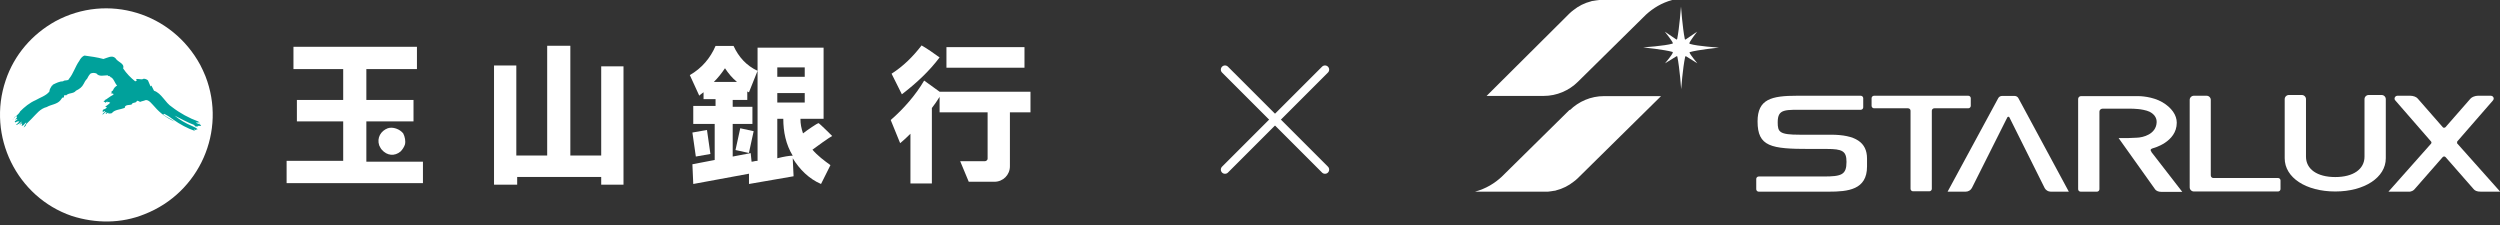
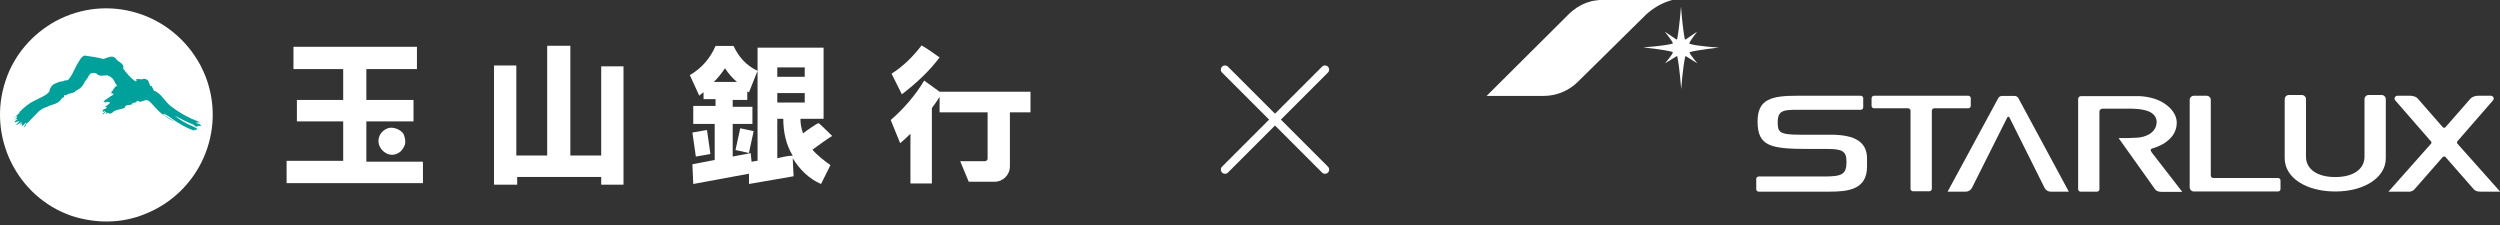
<svg xmlns="http://www.w3.org/2000/svg" width="300" height="27" viewBox="0 0 300 27" fill="none">
  <rect x="0" y="0" width="300" height="27" fill="#333333" stroke="none" />
  <g clip-path="url(#clip0_308_973)">
    <path d="M236.243 11.489H224.887C224.727 11.489 224.59 11.624 224.59 11.781V12.703C224.59 12.86 224.727 12.995 224.887 12.995H228.968C229.128 12.995 229.265 13.13 229.265 13.287V22.663C229.265 22.82 229.402 22.955 229.561 22.955H231.522C231.682 22.955 231.819 22.82 231.819 22.663V13.287C231.819 13.13 231.956 12.995 232.115 12.995H236.197C236.357 12.995 236.493 12.86 236.493 12.703V11.781C236.493 11.624 236.357 11.489 236.197 11.489H236.243Z" fill="white" />
    <path d="M219.665 16.165H215.971C213.531 16.165 213.325 15.851 213.325 14.681C213.325 13.018 214.192 13.175 216.883 13.175H223.29C223.45 13.175 223.587 13.04 223.587 12.883V11.781C223.587 11.624 223.45 11.489 223.29 11.489H215.651C212.573 11.489 210.908 11.893 210.908 14.569C210.908 17.604 212.527 17.874 217.156 17.874H219.209C221.078 17.874 221.58 18.121 221.58 19.425C221.58 20.977 220.987 21.179 218.821 21.179H211.045C210.885 21.179 210.749 21.314 210.749 21.471V22.708C210.749 22.865 210.885 23 211.045 23H219.437C221.763 23 224.043 22.775 224.043 19.987V19.02C224.043 17.087 222.675 16.165 219.687 16.165H219.665Z" fill="white" />
    <path d="M258.179 18.234C258.088 18.121 258.065 18.032 258.088 17.964C258.088 17.919 258.156 17.852 258.362 17.784C258.384 17.784 261.212 17.065 261.212 14.726C261.212 13.805 260.596 12.928 259.502 12.276C258.27 11.556 256.765 11.534 256.583 11.534C256.469 11.534 256.309 11.534 256.104 11.534H249.719C249.537 11.534 249.377 11.691 249.377 11.871V22.708C249.377 22.865 249.514 23 249.674 23H251.635C251.794 23 251.931 22.865 251.931 22.708V13.422C251.931 13.153 252.136 13.04 252.319 13.04H255.443C255.739 13.04 256.241 13.04 256.56 13.085C256.879 13.108 257.541 13.22 257.928 13.4C258.521 13.692 258.84 14.164 258.795 14.726C258.704 16.098 257.199 16.503 256.4 16.525C255.967 16.548 255.511 16.57 255.329 16.57H254.234L258.59 22.686C258.749 22.933 259.068 23.023 259.365 23.023H261.873C261.873 23.023 261.645 22.73 258.179 18.256V18.234Z" fill="white" />
    <path d="M273.343 21.359H265.59C265.431 21.359 265.294 21.224 265.294 21.044V11.983C265.294 11.714 265.066 11.489 264.792 11.489H263.264C262.991 11.489 262.763 11.714 262.763 11.983V22.483C262.763 22.753 262.991 22.977 263.264 22.977H273.366C273.526 22.977 273.662 22.843 273.662 22.685V21.651C273.662 21.494 273.526 21.359 273.366 21.359H273.343Z" fill="white" />
    <path d="M285.794 11.399H284.243C283.969 11.399 283.741 11.624 283.741 11.893V18.796C283.741 20.302 282.396 21.246 280.23 21.246C278.063 21.246 276.718 20.302 276.718 18.796V11.893C276.718 11.624 276.49 11.399 276.216 11.399H274.666C274.392 11.399 274.164 11.624 274.164 11.893V18.998C274.164 21.314 276.718 22.978 280.23 22.978C283.741 22.978 286.295 21.291 286.295 18.998V11.893C286.295 11.624 286.067 11.399 285.794 11.399Z" fill="white" />
    <path d="M294.869 17.244C294.869 17.244 294.824 17.042 294.869 16.975L299.156 12.051C299.202 11.983 299.248 11.916 299.248 11.826C299.248 11.646 299.088 11.489 298.905 11.489H297.355C297.013 11.489 296.625 11.646 296.466 11.826L293.456 15.266C293.456 15.266 293.364 15.333 293.296 15.333C293.227 15.333 293.159 15.311 293.136 15.266L290.126 11.826C289.967 11.624 289.579 11.489 289.237 11.489H287.686C287.504 11.489 287.344 11.646 287.344 11.826C287.344 11.916 287.367 11.983 287.436 12.051L291.722 16.975C291.791 17.042 291.791 17.177 291.722 17.244L286.592 23.023H288.895C289.397 23.023 289.625 22.865 289.784 22.663L293.113 18.863C293.159 18.818 293.227 18.773 293.296 18.773C293.364 18.773 293.433 18.818 293.478 18.863L296.808 22.663C296.967 22.865 297.195 23 297.697 23H300.023L294.892 17.244H294.869Z" fill="white" />
    <path d="M246.071 23H248.26L242.194 11.758C242.103 11.601 241.921 11.511 241.738 11.511H240.256C240.073 11.511 239.891 11.601 239.8 11.758L233.711 23C233.711 23 235.285 23 235.878 23C236.197 23 236.493 22.82 236.63 22.55C237.314 21.201 240.872 14.097 240.872 14.097C240.894 14.052 240.94 14.007 241.008 14.007C241.054 14.007 241.1 14.029 241.122 14.074C241.122 14.074 244.771 21.359 245.364 22.573C245.501 22.82 245.774 23 246.094 23H246.071Z" fill="white" />
    <path d="M189.336 9.825L197.523 1.754C198.389 0.967 199.415 0.337 200.67 0H199.301H196.383H192.461C192.461 0 192.255 0 192.164 0C192.118 0 192.073 0 192.027 0C191.982 0 191.959 0 191.913 0C191.662 0.022 191.412 0.067 191.138 0.112C191.138 0.112 191.115 0.112 191.092 0.112C191.047 0.112 191.001 0.135 190.933 0.157C190.135 0.36 189.428 0.719 188.812 1.214C188.63 1.349 188.47 1.484 188.31 1.641L178.391 11.511H185.232C186.828 11.511 188.288 10.859 189.336 9.825Z" fill="white" />
-     <path d="M188.356 13.175L180.215 21.201C179.372 21.988 178.323 22.64 177 23H178.391H181.31H185.209C185.209 23 185.414 23 185.506 23C185.551 23 185.597 23 185.642 23C185.688 23 185.711 23 185.756 23C186.007 22.977 186.258 22.933 186.532 22.888C186.532 22.888 186.555 22.888 186.577 22.888C186.623 22.888 186.669 22.865 186.737 22.843C187.535 22.64 188.242 22.28 188.858 21.786C189.04 21.651 189.2 21.516 189.359 21.359L199.324 11.534H192.483C190.887 11.534 189.428 12.186 188.379 13.22L188.356 13.175Z" fill="white" />
    <path d="M202.745 6.34C202.745 6.34 202.745 6.34 202.745 6.318C202.745 6.273 202.768 6.25 202.79 6.25C203.702 5.98 206.279 5.711 206.279 5.711C206.279 5.711 203.68 5.553 202.768 5.261C202.768 5.261 202.722 5.216 202.722 5.194C202.722 5.194 202.722 5.194 202.722 5.171C202.836 4.856 203.657 3.8 203.657 3.8L202.266 4.744C202.266 4.744 202.266 4.744 202.243 4.744C202.197 4.744 202.175 4.721 202.175 4.676C201.901 3.327 201.719 0.809 201.719 0.787C201.719 0.787 201.536 3.305 201.263 4.676C201.263 4.676 201.217 4.744 201.194 4.744C201.194 4.744 201.194 4.744 201.171 4.744L199.78 3.8C199.78 3.8 200.624 4.856 200.738 5.149C200.738 5.149 200.738 5.149 200.738 5.171C200.738 5.216 200.715 5.238 200.692 5.238C199.78 5.508 197.181 5.688 197.181 5.688C197.181 5.688 199.78 5.958 200.692 6.228C200.692 6.228 200.738 6.273 200.738 6.295C200.738 6.295 200.738 6.295 200.738 6.318C200.624 6.632 199.803 7.599 199.803 7.599L201.194 6.745C201.194 6.745 201.194 6.745 201.217 6.745C201.263 6.745 201.285 6.767 201.285 6.812C201.559 8.161 201.741 10.679 201.741 10.702C201.741 10.702 201.924 8.184 202.22 6.812C202.22 6.812 202.266 6.745 202.289 6.745C202.289 6.745 202.289 6.745 202.311 6.745L203.68 7.599C203.68 7.599 202.859 6.61 202.745 6.318V6.34Z" fill="white" />
  </g>
  <path d="M24.652 9.137C27.225 15.723 23.932 23.131 17.347 25.703C14.569 26.835 11.482 26.835 8.601 25.909C2.015 23.645 -1.586 16.34 0.678 9.652C1.707 6.565 3.867 4.095 6.646 2.552C12.922 -0.844 20.64 1.523 24.035 7.8C24.241 8.211 24.447 8.623 24.652 9.137Z" fill="white" />
  <path d="M12.408 7.079C12.819 6.976 13.437 6.565 13.848 6.976C14.157 7.491 14.98 7.594 14.775 8.211C15.186 8.828 15.701 9.343 16.215 9.754C16.318 9.754 16.421 9.651 16.421 9.651L16.318 9.549C16.524 9.343 16.935 9.651 17.244 9.446C17.45 9.446 17.656 9.549 17.759 9.651C17.861 9.857 17.964 10.166 18.067 10.372L18.17 10.269C18.273 10.475 18.376 10.68 18.479 10.886C19.405 11.195 19.817 12.327 20.64 12.841C21.566 13.562 22.698 14.179 23.829 14.591C23.829 14.796 23.932 14.796 24.035 14.796C23.932 14.693 23.727 14.693 23.521 14.693C23.624 14.899 24.035 14.796 24.138 15.105H23.727C23.727 15.208 23.829 15.208 23.829 15.208C23.624 15.105 23.418 15.311 23.315 15.002C22.492 14.693 21.771 14.282 20.948 13.87C21.566 14.385 22.286 14.796 23.006 15.105C23.212 15.208 23.521 15.311 23.727 15.517C23.624 15.517 23.521 15.517 23.521 15.619L23.315 15.517V15.619L23.418 15.722C22.492 15.414 21.566 14.899 20.845 14.385C20.434 14.076 20.125 13.87 19.714 13.664C19.714 13.664 19.611 13.664 19.611 13.767C20.022 14.076 20.537 14.282 20.948 14.591C20.022 14.179 19.199 13.562 18.582 12.841C18.273 12.533 17.861 11.915 17.45 12.018C17.244 12.121 17.038 12.121 16.832 12.224C16.73 12.224 16.524 12.018 16.421 12.121C16.318 12.43 15.906 12.224 15.803 12.533C15.598 12.636 15.083 12.533 14.98 12.841V12.944C14.466 13.15 13.746 13.15 13.437 13.562C13.334 13.664 13.128 13.562 13.025 13.664V13.562C12.922 13.459 12.819 13.664 12.717 13.664C12.614 13.562 12.819 13.459 12.819 13.459C12.614 13.356 12.511 13.664 12.305 13.767C12.305 13.562 12.511 13.562 12.614 13.356C12.511 13.253 12.408 13.459 12.305 13.459C12.305 13.459 12.408 13.253 12.305 13.253C12.408 13.047 12.717 13.15 12.819 12.841H12.614C12.819 12.636 13.025 12.533 13.231 12.327C13.128 12.327 13.025 12.121 12.922 12.327V12.224C12.819 12.121 12.717 12.327 12.614 12.327C12.614 12.327 12.614 12.224 12.511 12.224H12.408C12.511 12.121 12.614 12.018 12.717 11.915L12.408 12.121C12.819 11.915 13.128 11.607 13.54 11.401L13.643 11.298C13.54 11.195 13.437 11.195 13.231 11.298C13.54 11.298 13.231 10.886 13.54 10.886C13.643 10.578 13.848 10.372 14.054 10.269C13.746 9.96 13.643 9.343 13.231 9.24C13.231 9.034 13.025 9.24 12.922 9.034C12.511 9.034 11.893 9.24 11.585 8.828C11.379 8.725 11.07 8.725 10.864 8.828C10.659 9.034 10.556 9.24 10.453 9.446C10.247 9.651 10.144 9.857 10.041 10.063C9.836 10.475 9.527 10.68 9.115 10.886C8.807 11.298 8.189 11.092 7.881 11.504V11.401C7.778 11.401 7.675 11.401 7.675 11.607V11.709C7.469 11.607 7.366 11.915 7.263 12.018C6.852 12.533 6.131 12.533 5.617 12.841C4.794 13.047 4.382 13.664 3.765 14.282C3.559 14.488 3.353 14.693 3.147 14.899C3.147 15.105 2.942 15.208 2.839 15.311C2.942 15.002 3.147 14.899 3.147 14.693C2.942 14.796 2.942 15.002 2.633 15.105C2.53 15.002 2.736 14.899 2.633 14.796L2.324 15.002L2.633 14.591C2.53 14.591 2.324 14.899 2.118 14.899C2.118 15.002 2.015 15.002 1.913 15.002C2.015 14.899 2.221 14.693 2.324 14.591C2.118 14.488 1.913 14.693 1.81 14.693C1.81 14.693 1.81 14.488 1.707 14.591C1.913 14.488 2.015 14.385 2.118 14.282C2.015 14.282 1.913 14.282 1.81 14.385C1.81 14.282 2.118 14.179 2.015 13.973C1.707 13.87 1.707 14.282 1.501 14.385C1.81 13.973 2.221 13.767 2.427 13.356C2.942 12.841 3.559 12.327 4.279 12.018C4.794 11.709 5.514 11.504 5.926 10.989C5.926 10.68 6.131 10.475 6.234 10.269C6.337 10.269 6.337 10.166 6.337 10.166C6.749 9.96 7.16 9.754 7.572 9.754C7.778 9.549 8.189 9.754 8.292 9.446C8.807 8.828 9.012 8.005 9.527 7.285C9.63 7.079 9.836 6.77 10.144 6.667C10.864 6.77 11.688 6.873 12.408 7.079Z" fill="#00A19B" />
  <path d="M12.757 11.72C12.654 11.823 12.345 11.823 12.345 12.029C12.139 12.029 11.934 12.235 11.831 12.235C11.831 12.029 12.139 12.132 12.139 11.926L12.345 11.72V11.823C12.448 11.72 12.654 11.823 12.551 11.617L12.757 11.72Z" fill="white" />
  <path d="M11.933 11.823C11.933 11.926 11.831 12.028 11.625 12.028C11.728 11.926 11.831 11.926 11.933 11.823Z" fill="white" />
  <path d="M12.345 12.44C12.345 12.543 12.242 12.543 12.242 12.543H12.139C12.139 12.543 12.242 12.44 12.345 12.44Z" fill="white" />
  <path d="M68.441 18.662H72.145V7.961H74.82V22.161H72.145V21.235H62.061V22.161H59.283V7.858H61.958V18.662H65.662V5.492H68.441V18.662Z" fill="white" />
  <path d="M43.962 19.3V14.567H49.621V11.995H43.962V8.29H50.033V5.615H35.216V8.29H41.184V11.995H35.627V14.567H41.184V19.3H34.393V21.976H50.753V19.403H43.962V19.3Z" fill="white" />
  <path d="M46.534 15.39C45.711 15.699 45.197 16.522 45.505 17.448C45.608 17.654 45.711 17.86 45.814 17.963C46.431 18.683 47.358 18.786 48.078 18.169C48.283 17.963 48.489 17.654 48.592 17.345C48.695 16.934 48.592 16.419 48.386 16.008C47.975 15.493 47.152 15.185 46.534 15.39Z" fill="white" />
  <path d="M88.83 15.391L88.26 18.005L89.869 18.356L90.439 15.742L88.83 15.391Z" fill="white" />
  <path d="M97.494 17.963C99.449 16.522 99.86 16.316 99.86 16.316C99.86 16.316 98.317 14.773 98.214 14.773C98.111 14.773 96.876 15.596 96.362 16.008C96.156 15.39 96.053 14.876 96.053 14.258H98.831V5.718H90.908V19.3C90.6 19.3 90.394 19.403 90.188 19.403L90.085 18.374L87.924 18.786V14.876H90.291V12.818H87.924V11.995H89.674V10.966C89.776 11.069 89.879 11.069 89.879 11.069L90.908 8.496C89.571 7.879 88.645 6.85 88.027 5.512H85.866C85.249 6.953 84.22 8.188 82.779 9.011L83.911 11.48C83.911 11.48 84.117 11.274 84.426 11.069V11.892H85.866V12.715H83.191V14.876H85.763V19.197L83.088 19.712L83.191 22.078L89.879 20.844V22.078L95.23 21.152L95.127 18.992C95.95 20.329 97.082 21.461 98.523 22.078L99.654 19.815C98.934 19.3 98.111 18.683 97.494 17.963ZM85.661 9.834C86.175 9.319 86.587 8.805 86.998 8.188C87.41 8.805 87.821 9.319 88.439 9.834H85.661ZM93.275 8.085H96.568V9.216H93.275V8.085ZM93.275 18.992V14.258H93.995C93.995 15.802 94.304 17.345 95.127 18.683C94.716 18.683 94.098 18.786 93.275 18.992ZM93.275 12.303V11.171H96.568V12.303H93.275Z" fill="white" />
  <path d="M85.249 18.477L84.837 15.596L83.088 15.904L83.5 18.785L85.249 18.477Z" fill="white" />
-   <path d="M122.938 5.656H113.574V8.126H122.938V5.656Z" fill="white" />
  <path d="M123.658 11.007H112.751L110.899 9.669C109.87 11.418 108.429 13.065 106.886 14.402L108.018 17.18C108.018 17.18 108.532 16.769 109.253 16.049V22.017H111.825V12.962C112.134 12.55 112.442 12.138 112.751 11.624V13.476H118.513V19.032C118.513 19.238 118.307 19.341 118.205 19.341H115.221L116.25 21.811H119.336C120.365 21.811 121.189 20.988 121.189 19.959V13.476H123.658V11.007Z" fill="white" />
-   <path d="M112.751 6.891C112.031 6.377 111.31 5.862 110.59 5.45C109.561 6.788 108.429 7.92 106.989 8.846L108.224 11.316C109.973 9.978 111.516 8.537 112.751 6.891Z" fill="white" />
+   <path d="M112.751 6.891C112.031 6.377 111.31 5.862 110.59 5.45C109.561 6.788 108.429 7.92 106.989 8.846L108.224 11.316C109.973 9.978 111.516 8.537 112.751 6.891" fill="white" />
  <path d="M159 8.354L147 20.354" stroke="white" stroke-linecap="round" />
  <path d="M159 20.354L147 8.354" stroke="white" stroke-linecap="round" />
  <defs>
    <clipPath id="clip0_308_973">
      <rect width="123" height="23" fill="white" transform="translate(177)" />
    </clipPath>
  </defs>
</svg>